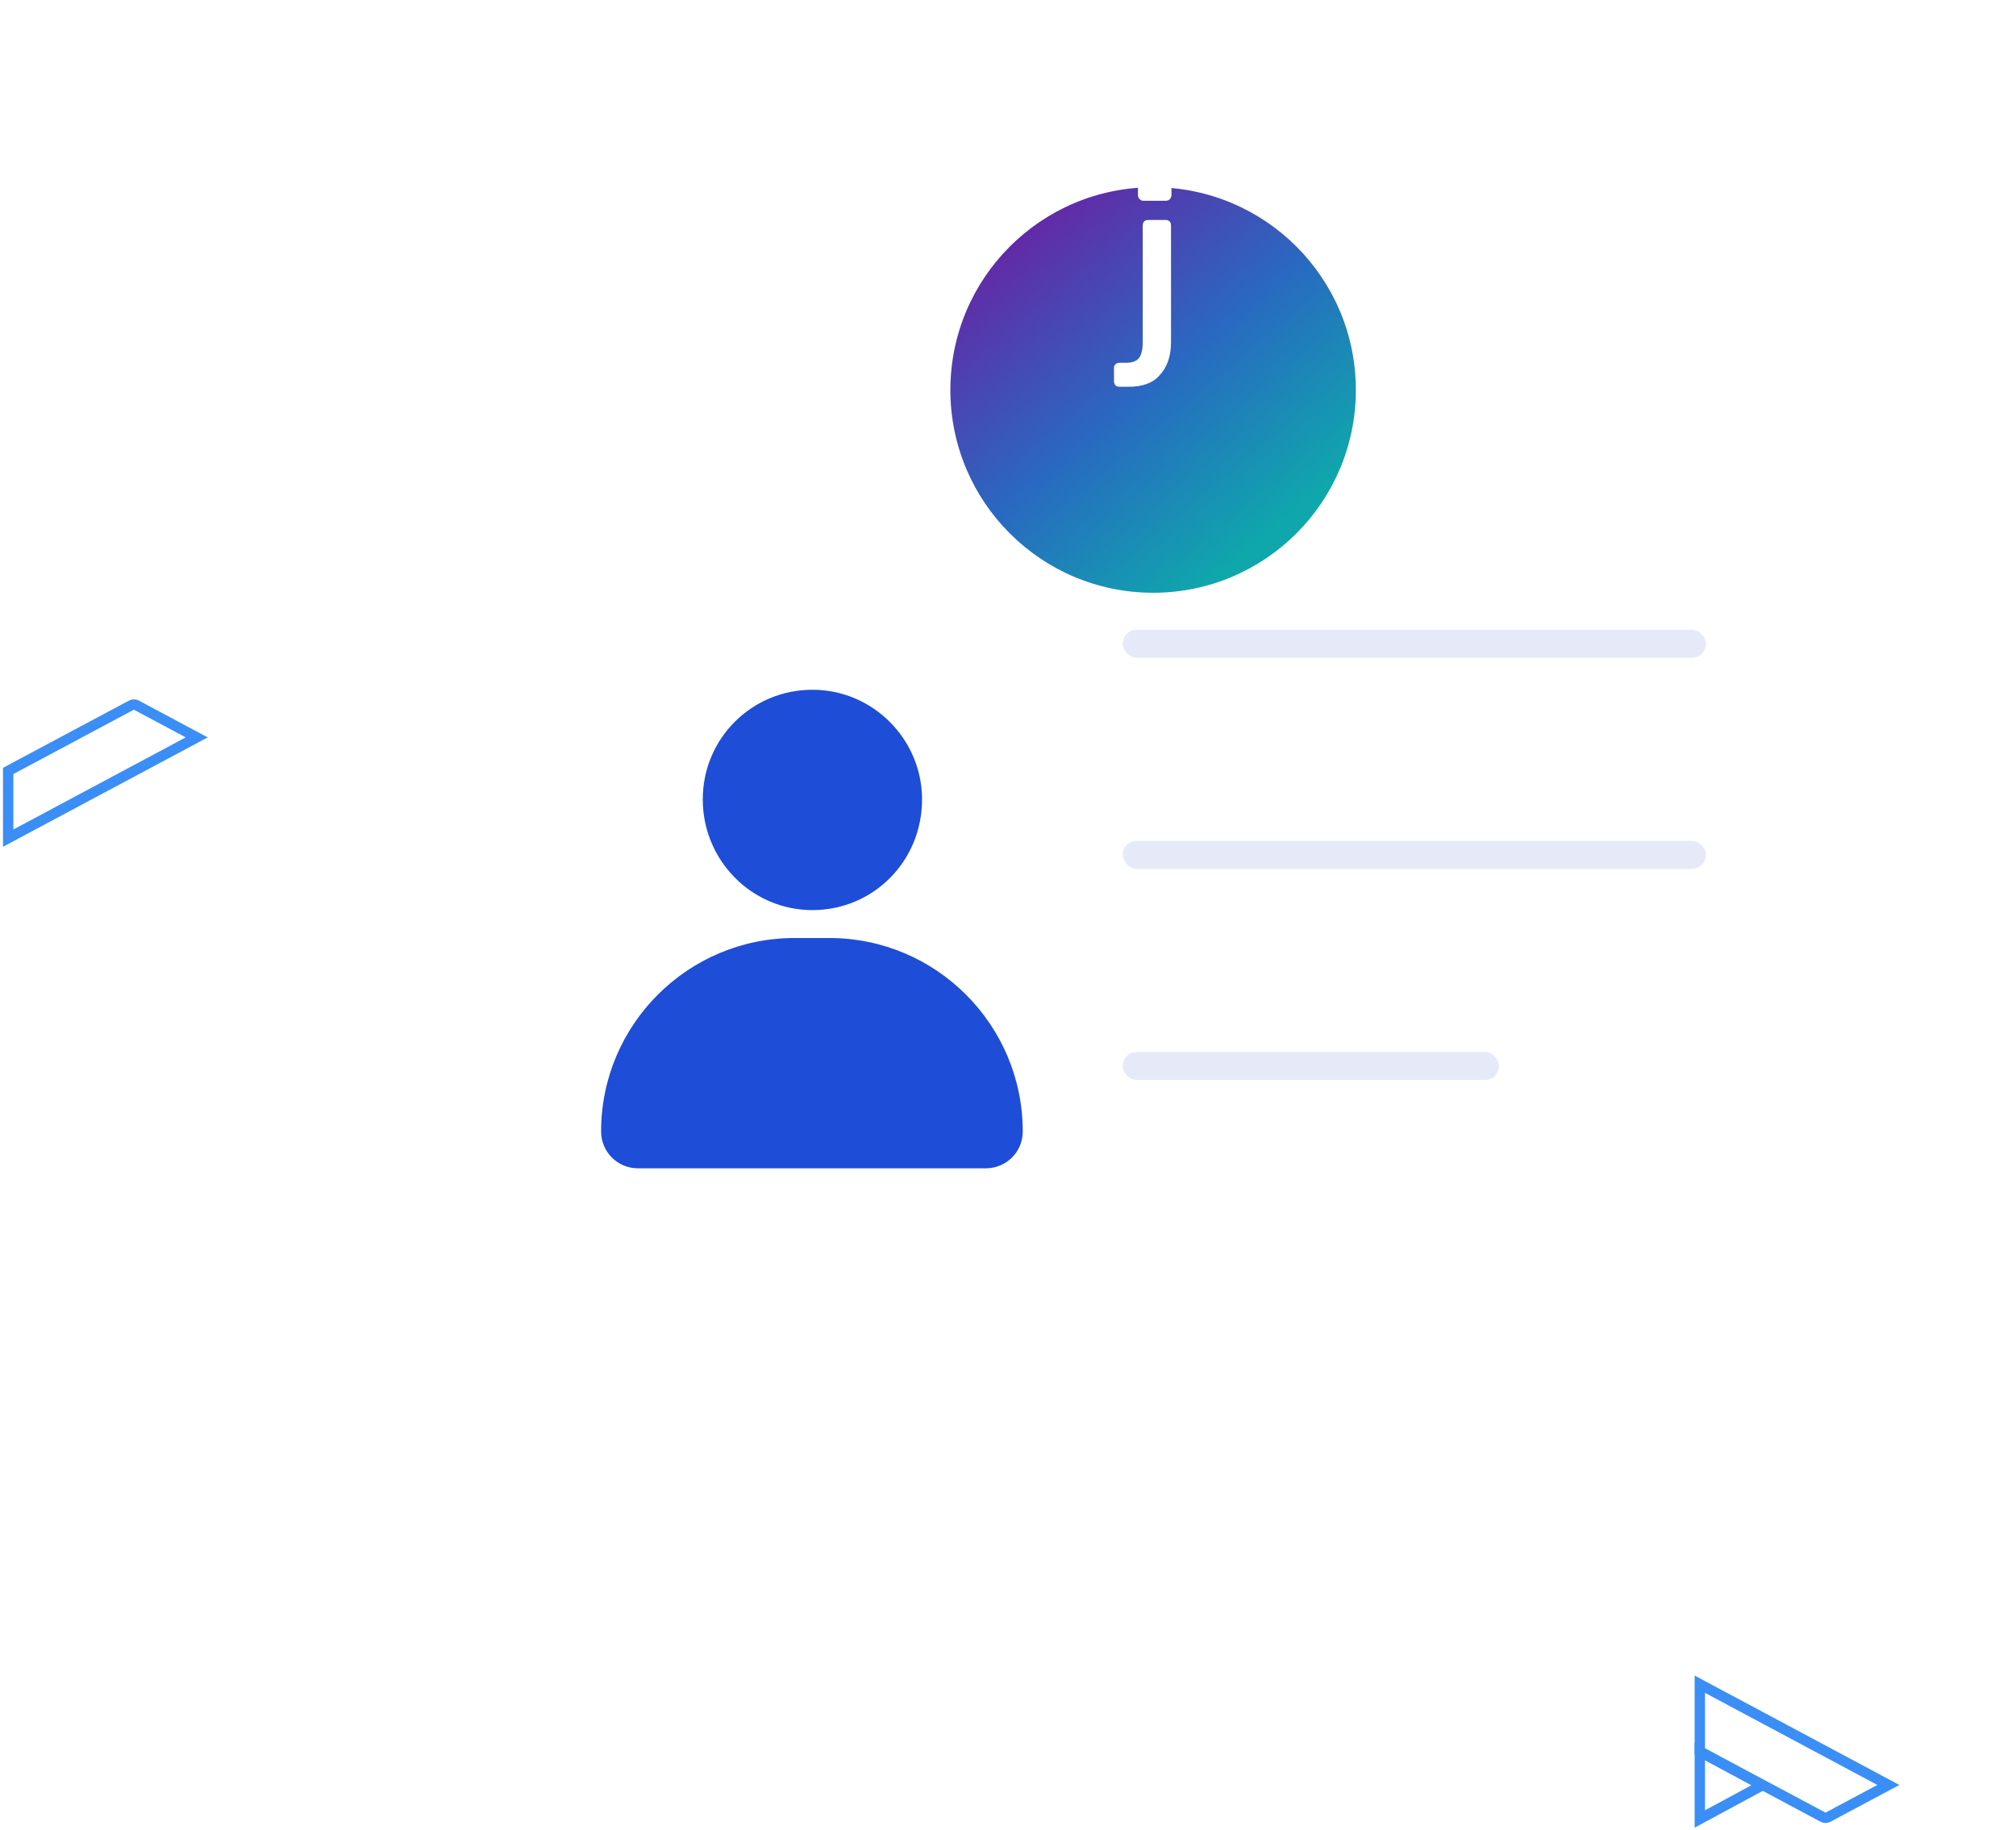
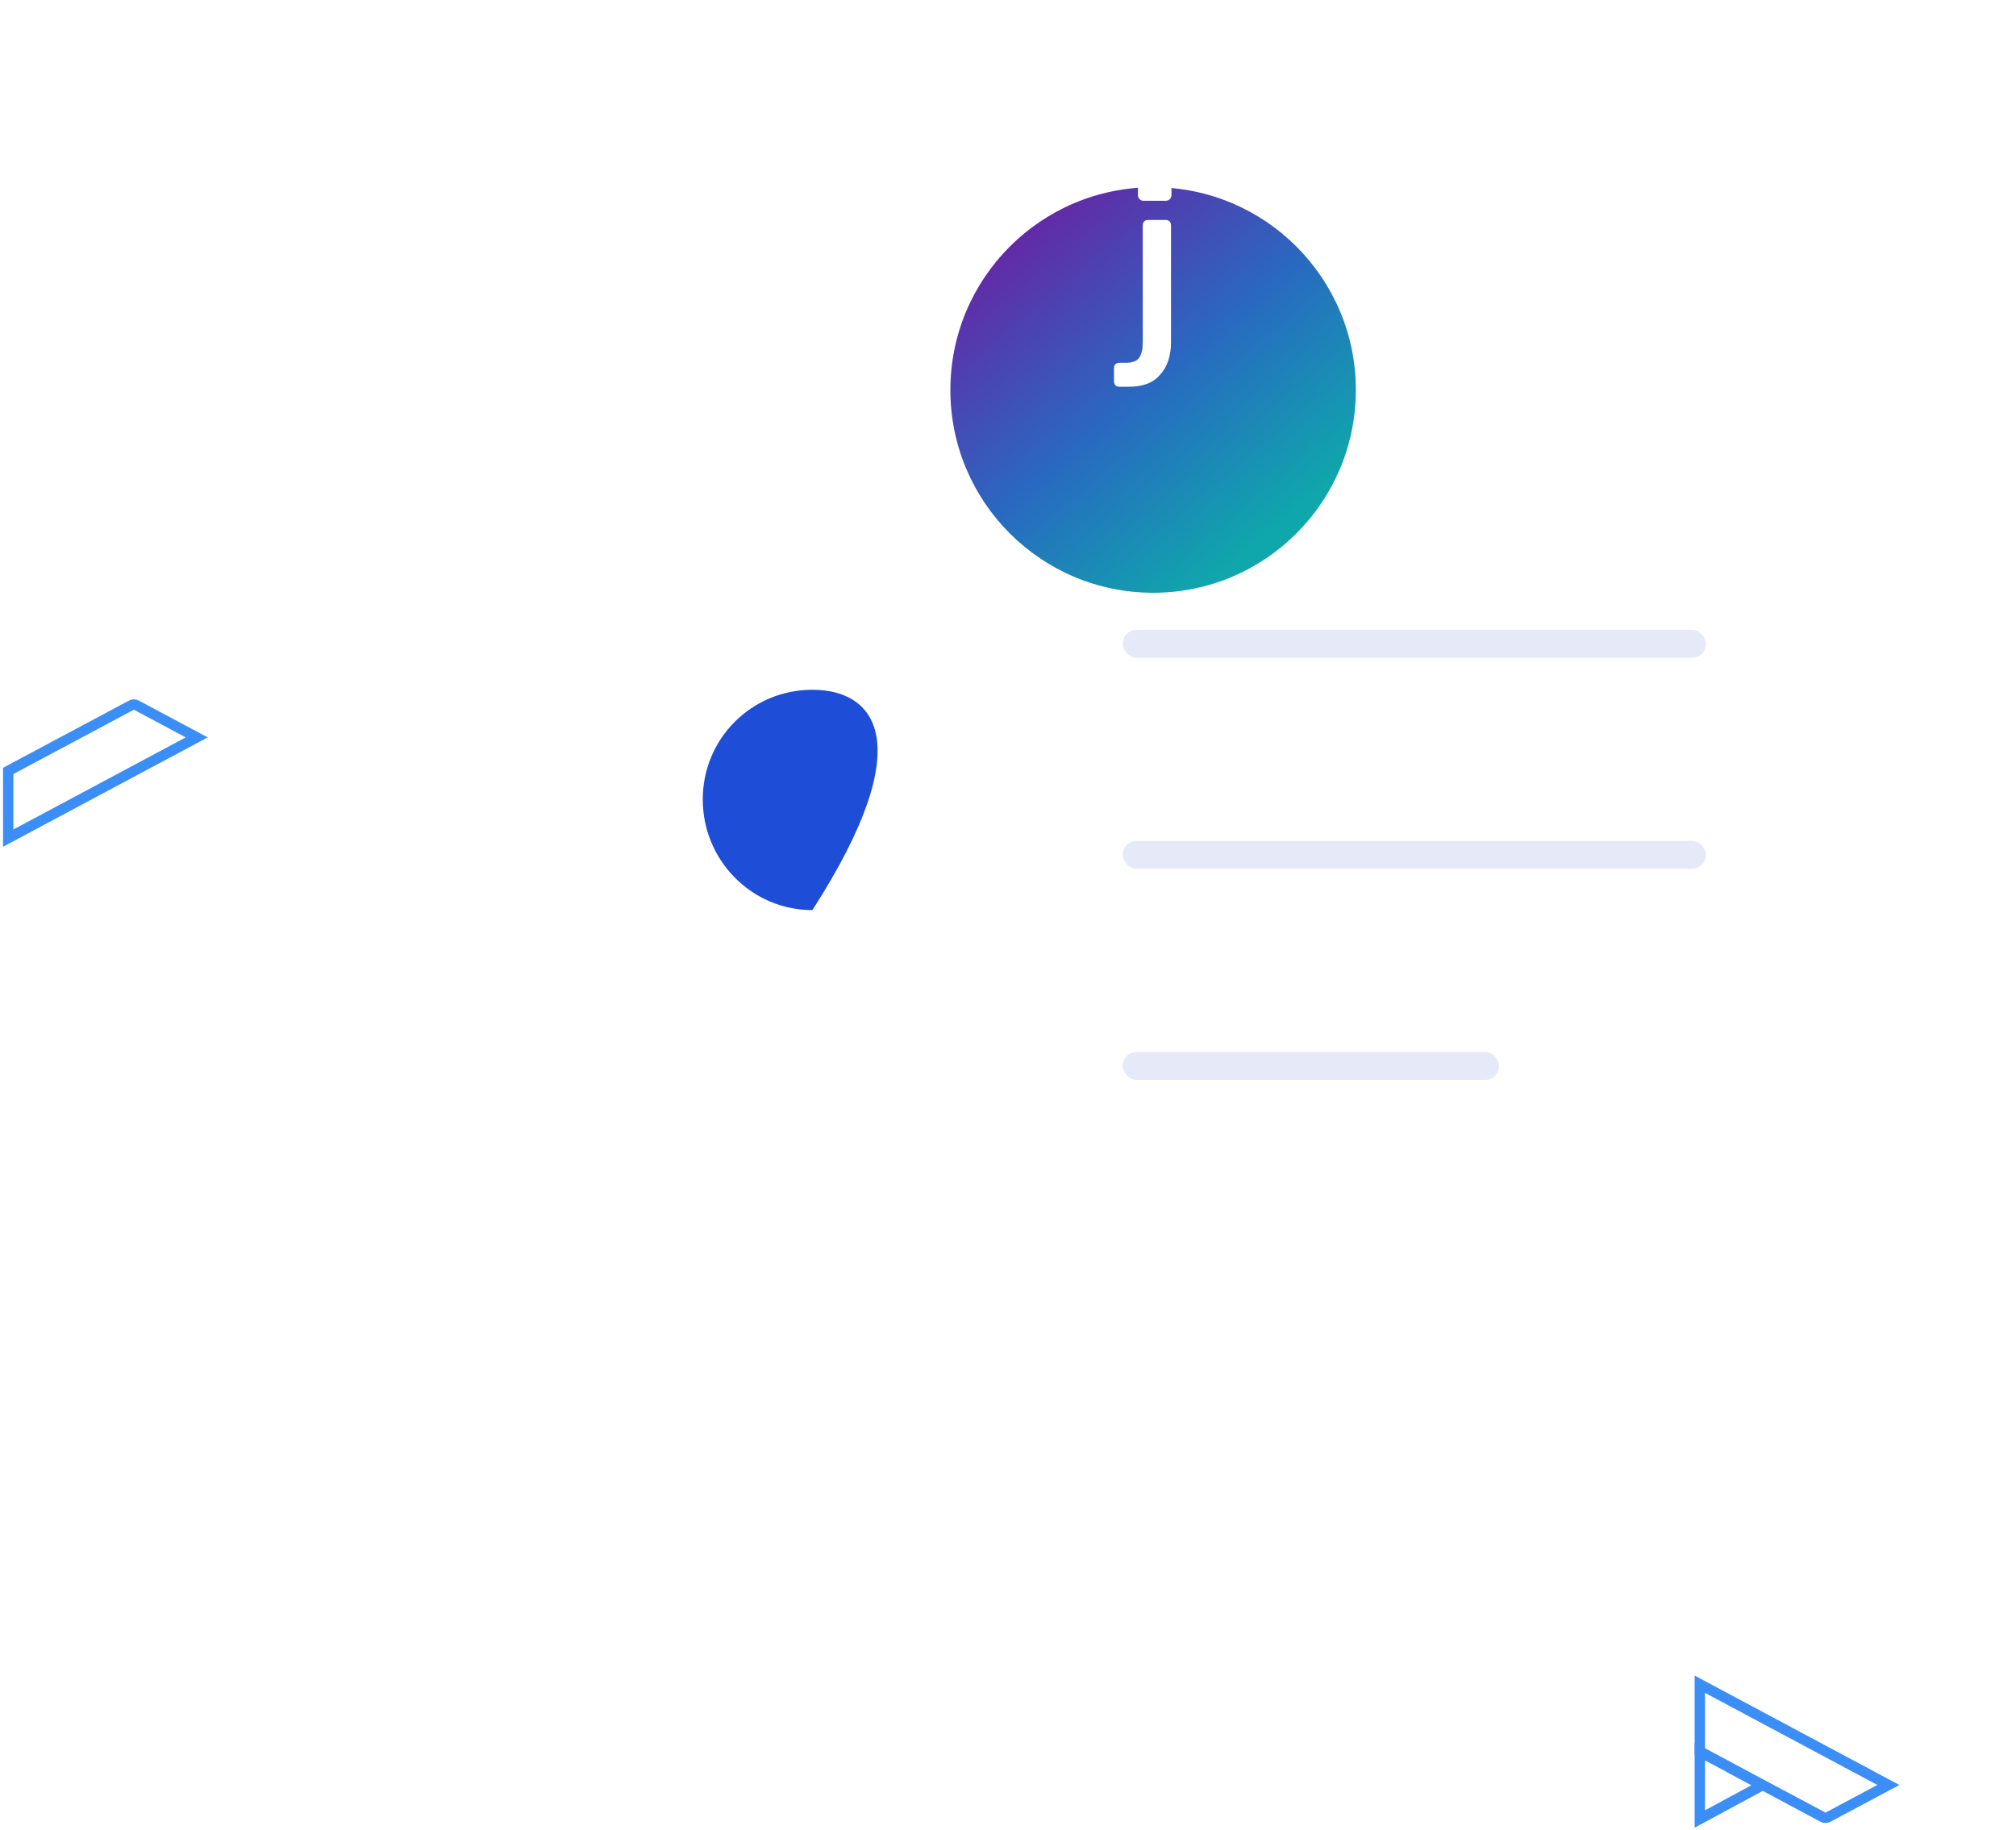
<svg xmlns="http://www.w3.org/2000/svg" width="389" height="353" viewBox="0 0 389 353" fill="none">
  <g filter="url(#filter0_d)">
    <path d="M86.367 88.187C86.367 83.49 86.367 81.141 87.281 79.347C88.085 77.769 89.368 76.486 90.947 75.682C92.741 74.768 95.089 74.768 99.786 74.768H345.237C349.935 74.768 352.283 74.768 354.077 75.682C355.655 76.486 356.938 77.769 357.742 79.347C358.657 81.141 358.657 83.49 358.657 88.187V241.664C358.657 246.361 358.657 248.71 357.742 250.504C356.938 252.082 355.655 253.365 354.077 254.169C352.283 255.083 349.935 255.083 345.237 255.083H99.786C95.089 255.083 92.741 255.083 90.947 254.169C89.368 253.365 88.085 252.082 87.281 250.504C86.367 248.71 86.367 246.361 86.367 241.664V88.187Z" fill="white" />
  </g>
  <rect x="216.625" y="121.506" width="112.55" height="5.402" rx="2.701" fill="#E6EAF8" />
  <rect x="216.625" y="162.225" width="112.55" height="5.402" rx="2.701" fill="#E6EAF8" />
  <rect x="216.625" y="202.941" width="72.616" height="5.402" rx="2.701" fill="#E6EAF8" />
  <g filter="url(#filter1_d)">
-     <path d="M153.299 166.656C132.718 166.656 115.984 183.39 115.984 203.971C115.984 207.818 119.062 211.088 123.101 211.088H190.229C194.076 211.088 197.346 208.01 197.346 203.971C197.346 183.39 180.612 166.656 160.031 166.656H153.299Z" fill="#1E4DD8" />
-     <path d="M156.759 118.762C145.026 118.762 135.602 128.187 135.602 139.92C135.602 151.653 145.026 161.27 156.759 161.27C168.492 161.27 177.917 151.845 177.917 139.92C177.917 128.379 168.492 118.762 156.759 118.762Z" fill="#1E4DD8" />
+     <path d="M156.759 118.762C145.026 118.762 135.602 128.187 135.602 139.92C135.602 151.653 145.026 161.27 156.759 161.27C177.917 128.379 168.492 118.762 156.759 118.762Z" fill="#1E4DD8" />
  </g>
  <g filter="url(#filter2_d)">
    <circle cx="222.501" cy="53.811" r="39.12" fill="url(#paint0_linear)" />
  </g>
  <path d="M215.229 74.341C215.044 74.063 214.951 73.878 214.951 73.508V71.012C214.951 70.734 215.044 70.457 215.229 70.272C215.414 70.087 215.691 69.994 216.061 69.994H217.263C218.558 69.994 219.39 69.624 219.852 68.977C220.315 68.237 220.5 67.313 220.5 66.018V43.547C220.5 43.177 220.592 42.9 220.777 42.715C220.962 42.53 221.239 42.438 221.517 42.438H224.938C225.216 42.438 225.493 42.53 225.678 42.715C225.863 42.9 225.955 43.177 225.955 43.547V66.018C225.955 68.7 225.216 70.827 223.829 72.306C222.534 73.878 220.5 74.618 217.725 74.618H216.061C215.691 74.618 215.414 74.526 215.229 74.341Z" fill="white" />
  <path d="M219.852 38.369C219.667 38.184 219.574 37.907 219.574 37.63V34.208C219.574 33.838 219.667 33.561 219.852 33.376C220.129 33.098 220.314 33.006 220.684 33.006H224.938C225.308 33.006 225.585 33.098 225.77 33.283C225.955 33.561 226.047 33.838 226.047 34.208V37.63C226.047 37.907 225.955 38.184 225.677 38.462C225.492 38.647 225.215 38.739 224.845 38.739H220.684C220.314 38.739 220.129 38.647 219.852 38.369Z" fill="white" />
  <path d="M364.371 344.366L352.711 350.588C352.419 350.745 352.065 350.745 351.773 350.588L327.992 337.894V324.93L364.371 344.366Z" stroke="#3A8EF6" stroke-width="2" />
  <path d="M327.992 350.93L340.038 344.426L327.992 337.93V350.93Z" stroke="#3A8EF6" stroke-width="2" />
  <path d="M37.961 142.261L26.301 136.039C26.009 135.882 25.655 135.882 25.363 136.039L1.582 148.733V161.697L37.961 142.261Z" stroke="#3A8EF6" stroke-width="2" />
  <defs>
    <filter id="filter0_d" x="76.367" y="74.768" width="312.289" height="220.316" filterUnits="userSpaceOnUse" color-interpolation-filters="sRGB">
      <feFlood flood-opacity="0" result="BackgroundImageFix" />
      <feColorMatrix in="SourceAlpha" type="matrix" values="0 0 0 0 0 0 0 0 0 0 0 0 0 0 0 0 0 0 127 0" />
      <feOffset dx="10" dy="20" />
      <feGaussianBlur stdDeviation="10" />
      <feColorMatrix type="matrix" values="0 0 0 0 0.9 0 0 0 0 0.912 0 0 0 0 0.925 0 0 0 0.5 0" />
      <feBlend mode="normal" in2="BackgroundImageFix" result="effect1_dropShadow" />
      <feBlend mode="normal" in="SourceGraphic" in2="effect1_dropShadow" result="shape" />
    </filter>
    <filter id="filter1_d" x="92.131" y="109.22" width="129.069" height="140.033" filterUnits="userSpaceOnUse" color-interpolation-filters="sRGB">
      <feFlood flood-opacity="0" result="BackgroundImageFix" />
      <feColorMatrix in="SourceAlpha" type="matrix" values="0 0 0 0 0 0 0 0 0 0 0 0 0 0 0 0 0 0 127 0" />
      <feOffset dy="14.312" />
      <feGaussianBlur stdDeviation="11.927" />
      <feColorMatrix type="matrix" values="0 0 0 0 0.517 0 0 0 0 0.6 0 0 0 0 0.833 0 0 0 0.75 0" />
      <feBlend mode="normal" in2="BackgroundImageFix" result="effect1_dropShadow" />
      <feBlend mode="normal" in="SourceGraphic" in2="effect1_dropShadow" result="shape" />
    </filter>
    <filter id="filter2_d" x="147.667" y="0.406" width="149.668" height="149.668" filterUnits="userSpaceOnUse" color-interpolation-filters="sRGB">
      <feFlood flood-opacity="0" result="BackgroundImageFix" />
      <feColorMatrix in="SourceAlpha" type="matrix" values="0 0 0 0 0 0 0 0 0 0 0 0 0 0 0 0 0 0 127 0" />
      <feOffset dy="21.428" />
      <feGaussianBlur stdDeviation="17.857" />
      <feColorMatrix type="matrix" values="0 0 0 0 0.867 0 0 0 0 0.882 0 0 0 0 0.929 0 0 0 1 0" />
      <feBlend mode="normal" in2="BackgroundImageFix" result="effect1_dropShadow" />
      <feBlend mode="normal" in="SourceGraphic" in2="effect1_dropShadow" result="shape" />
    </filter>
    <linearGradient id="paint0_linear" x1="195.39" y1="25.489" x2="243.591" y2="82.871" gradientUnits="userSpaceOnUse">
      <stop stop-color="#622AA7" />
      <stop offset="0.51" stop-color="#2969C1" />
      <stop offset="1" stop-color="#0FA7AC" />
    </linearGradient>
  </defs>
</svg>